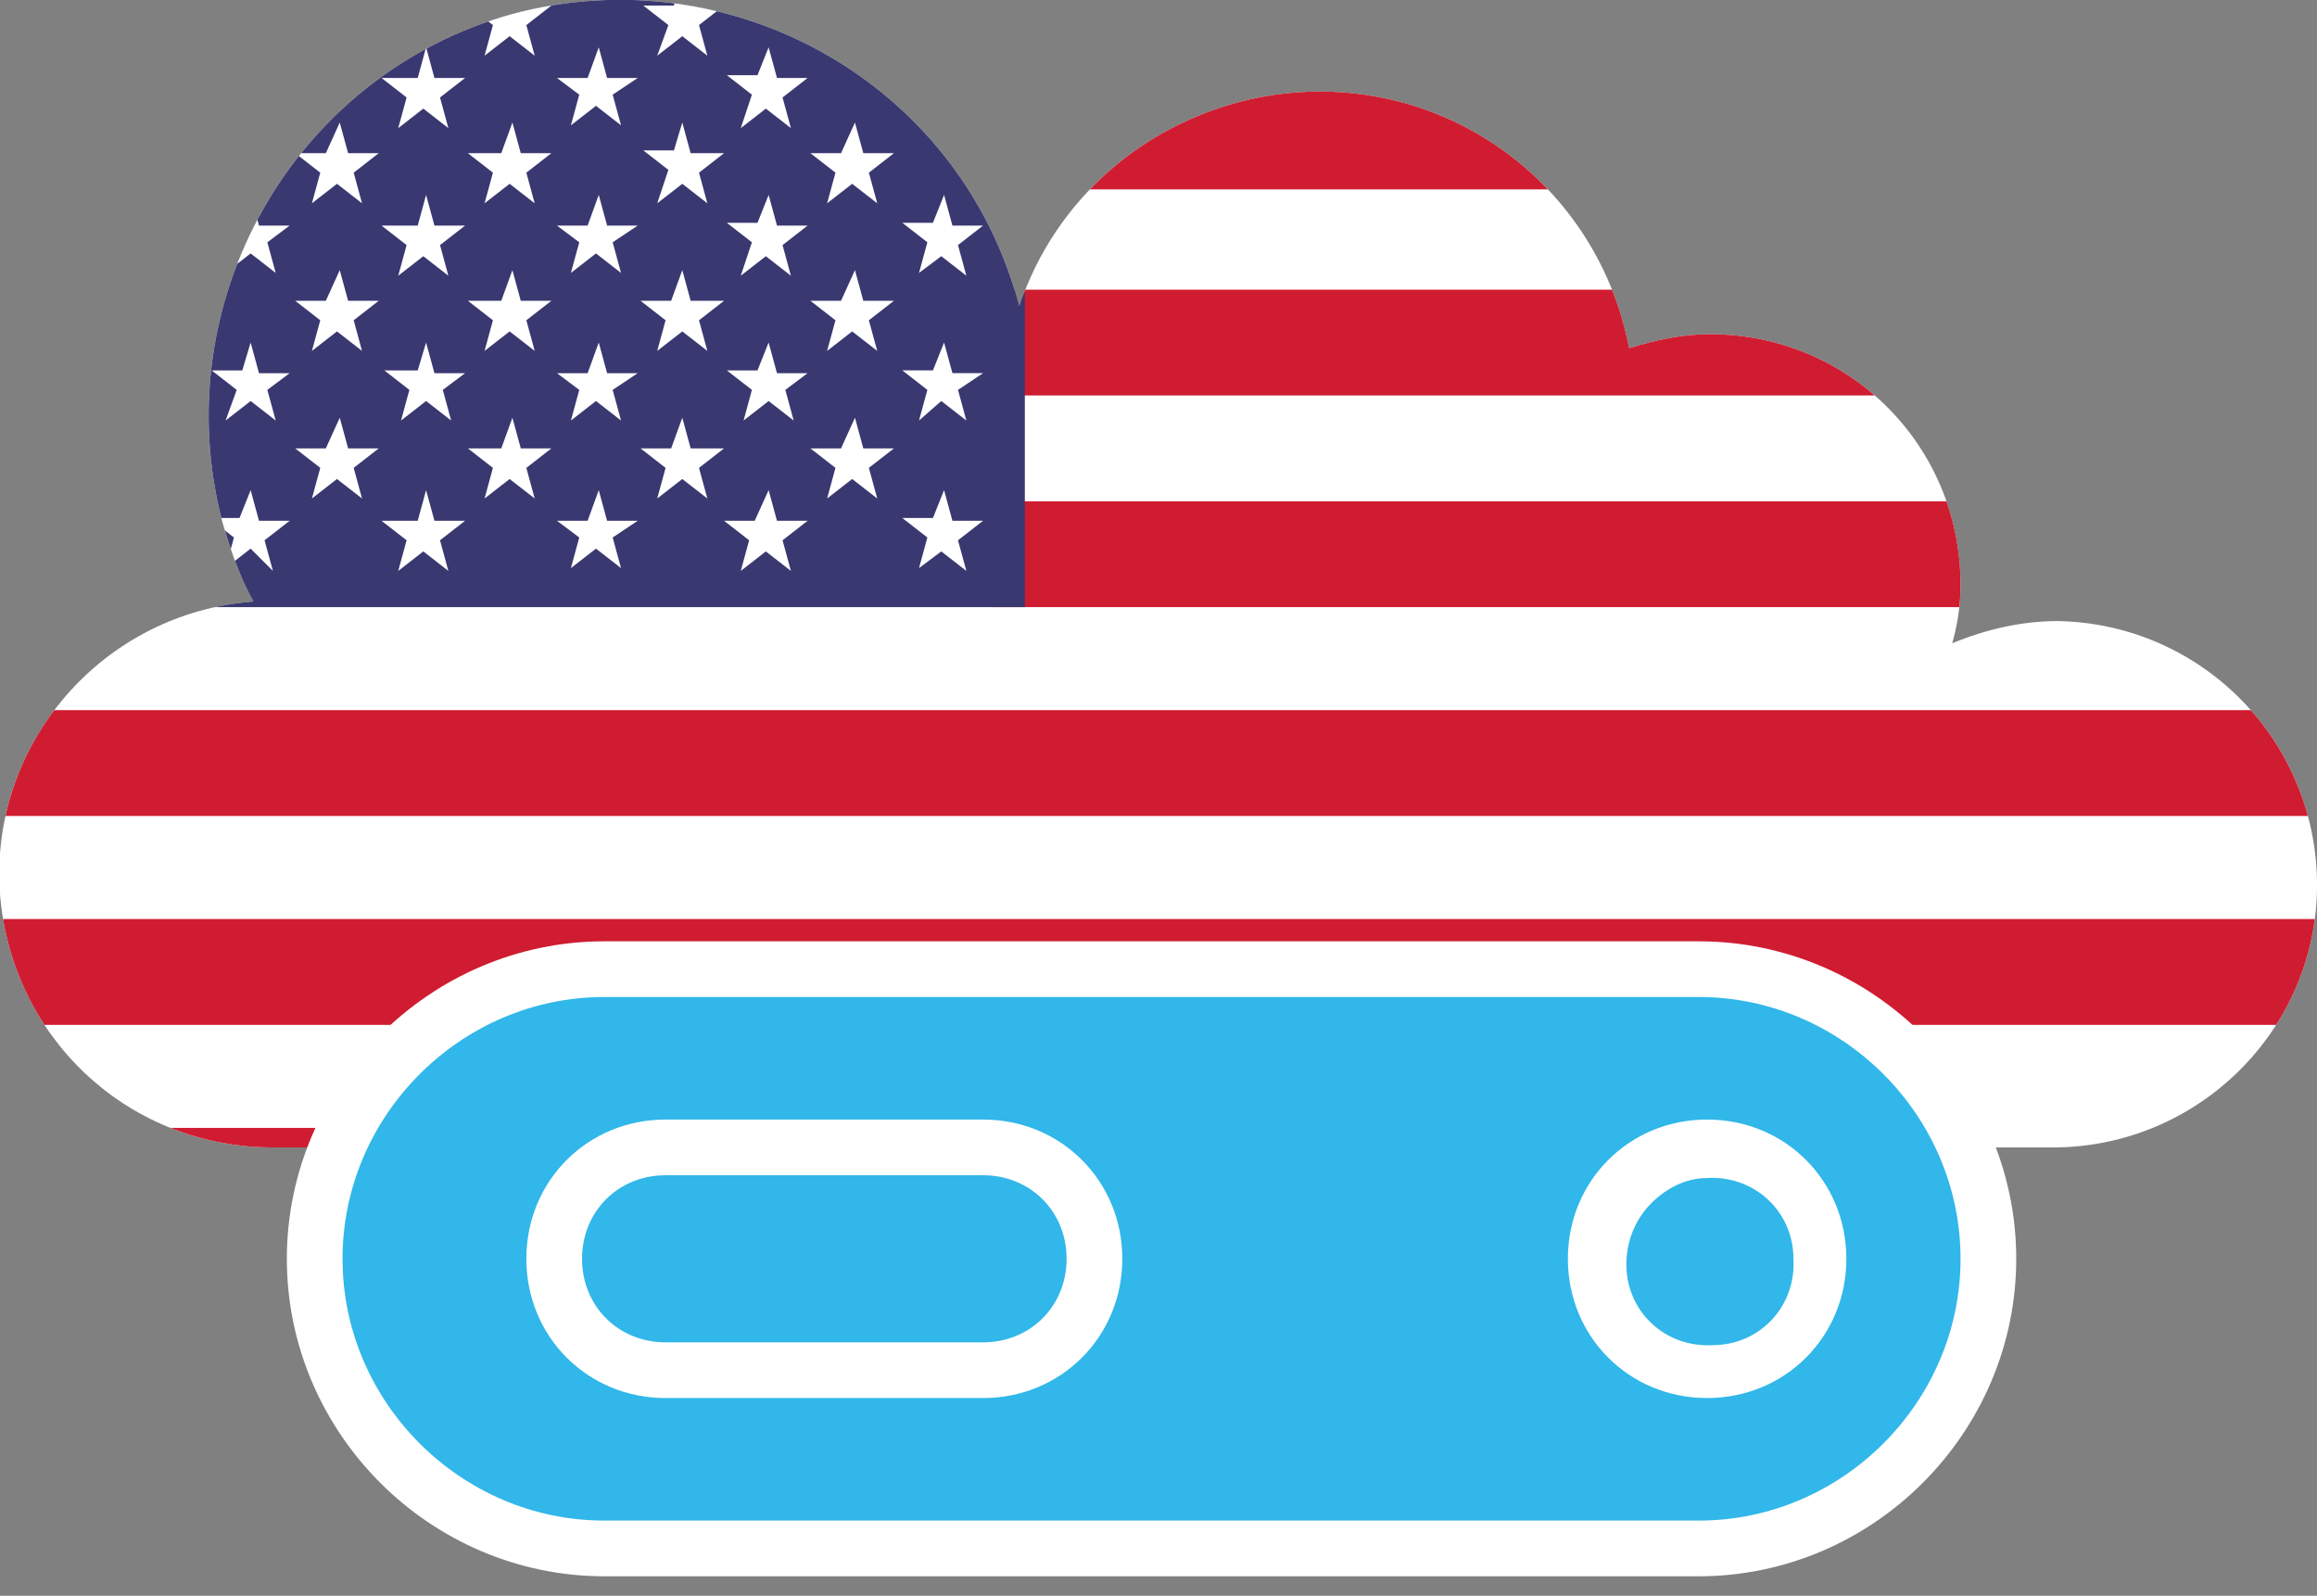
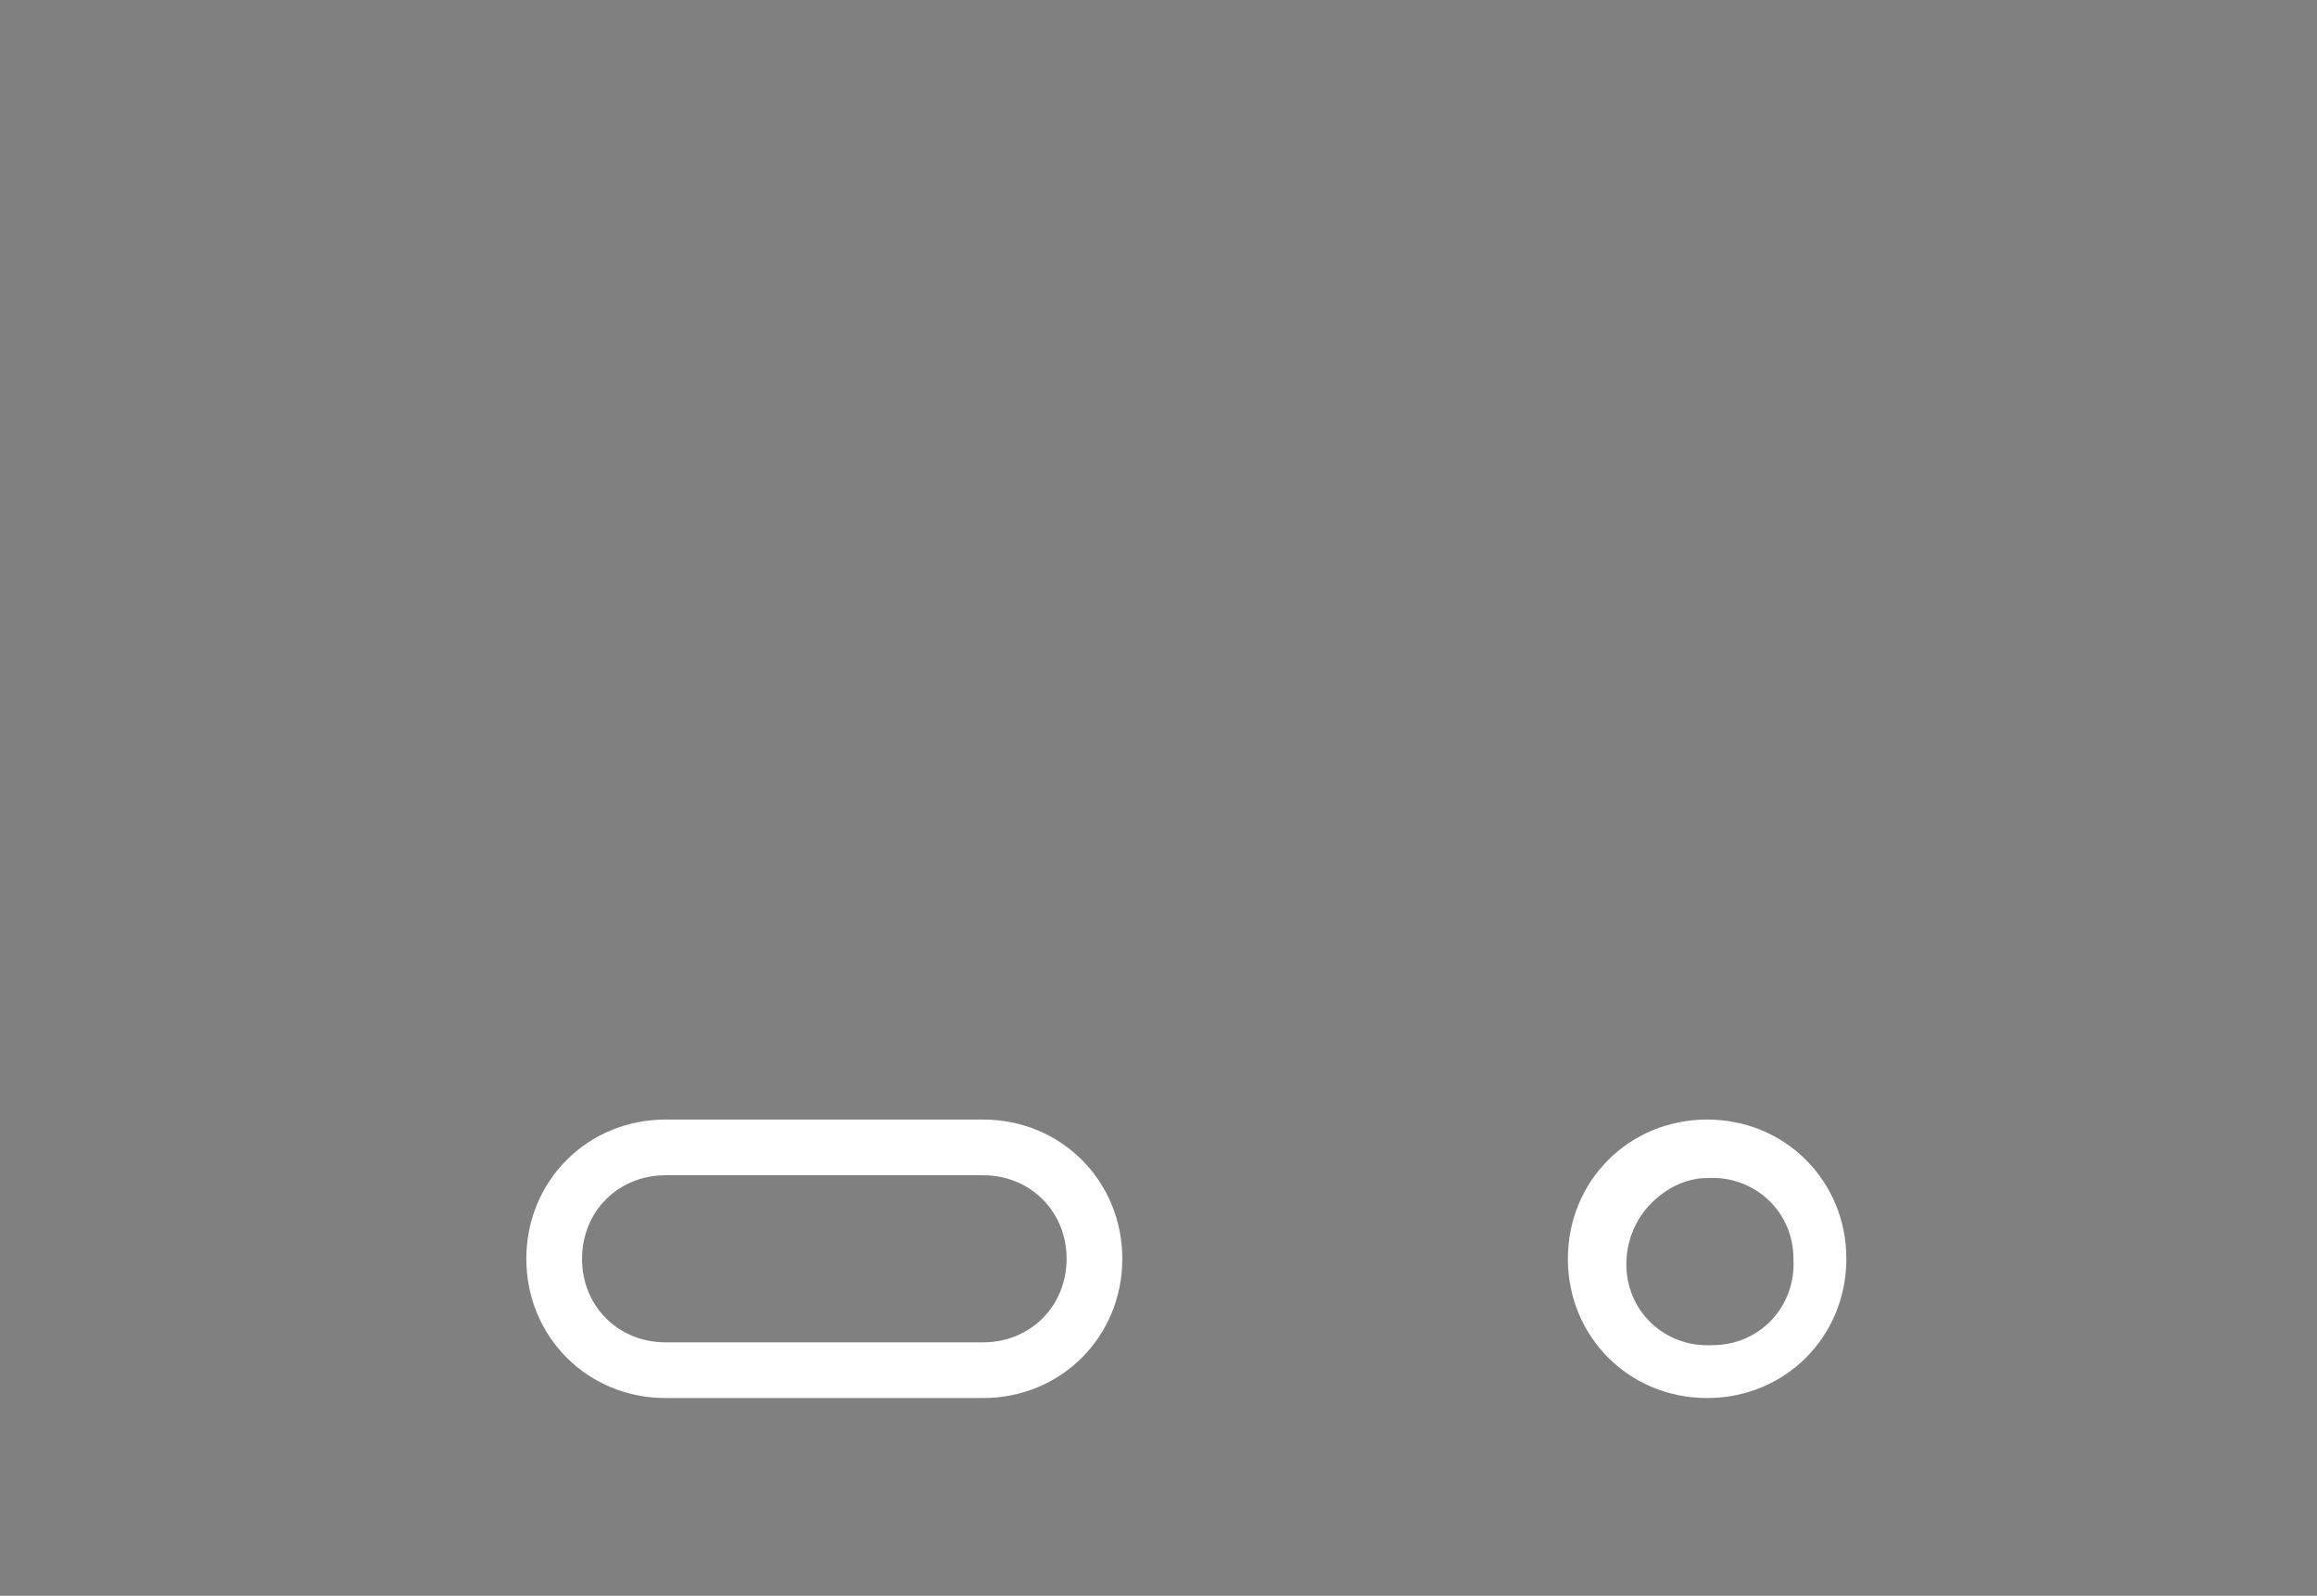
<svg xmlns="http://www.w3.org/2000/svg" xmlns:xlink="http://www.w3.org/1999/xlink" version="1.1" id="Layer_1" x="0" y="0" viewBox="0 0 83.2 57.3" style="enable-background:new 0 0 83.2 57.3" xml:space="preserve">
  <rect x="0" y="0" width="83.2" height="57.3" fill="#808080" stroke="none" />
  <style>.st1{fill:#fff}.st2{fill:#cf1c31}</style>
  <defs>
-     <path id="SVGID_1_" d="M73.9 22.3c-1.3 0-2.6.3-3.8.8.2-.7.3-1.4.3-2.1 0-5-4-9-9-9-1 0-1.9.2-2.9.5-1.2-6.2-7.1-10.2-13.3-9-4 .8-7.3 3.6-8.6 7.5C34.5 3 26.3-1.6 18.4.5 10.5 2.7 5.9 10.9 8 18.8c.3 1 .6 1.9 1.1 2.8C3.7 22-.4 26.7 0 32.1c.4 5.1 4.5 9 9.6 9.1h64.3c5.2-.1 9.4-4.4 9.3-9.6-.1-5.1-4.2-9.2-9.3-9.3z" />
-   </defs>
+     </defs>
  <clipPath id="SVGID_00000115484757836222679880000014489422646342530451_">
    <use xlink:href="#SVGID_1_" style="overflow:visible" />
  </clipPath>
  <g style="clip-path:url(#SVGID_00000115484757836222679880000014489422646342530451_)">
    <path class="st1" d="M-.2-4.4h92.8v48.6H-.2V-4.4z" />
    <path class="st2" d="M57.7 6.8H38V2.9h19.7v3.9zM34.9 10.4h33.4v3.8H34.9v-3.8zm.7 7.6h36.2v3.8H35.6V18zM-.2 25.5h83.6v3.8H-.2v-3.8zm0 7.5H84v3.8H-.2V33zm5.1 7.5h25.7v3.8H4.9v-3.8z" />
-     <path d="M6.5-.9h30.3v22.7H6.5V-.9z" style="fill:#3a3870" />
    <path class="st1" d="m2.9-3.6.3 1.1h1.1l-.8.6.3 1.1-.9-.6-.9.6.3-1.1-.8-.6h1.1l.3-1.1zM6-.9 6.3.2h1.1l-.9.7.3 1.1-.8-.7-.9.6.3-1.1-.9-.6h1.1L6-.9zm0 5.3.3 1.1h1.1l-.9.6.3 1.1-.8-.6-.9.6.3-1.1-.9-.6h1.1L6 4.4zm0 5.3.3 1.1h1.1l-.9.7.3 1.1-.8-.7-.9.7.3-1.1-.9-.7h1.1L6 9.7zM6 15l.3 1.1h1.1l-.9.7.3 1.1-.8-.7-.9.7.3-1.1-.9-.7h1.1L6 15zM12.2-.9l.3 1.1h1.1l-.9.7L13 2l-.9-.7-.9.7.3-1.1-.9-.7h1.1l.5-1.1zm0 5.3.3 1.1h1.1l-.9.7.3 1.1-.9-.7-.9.7.3-1.1-.9-.7h1.1l.5-1.1zm0 5.3.3 1.1h1.1l-.9.7.3 1.1-.9-.7-.9.7.3-1.1-.9-.7h1.1l.5-1.1zm0 5.3.3 1.1h1.1l-.9.7.3 1.1-.9-.7-.9.7.3-1.1-.9-.7h1.1l.5-1.1zM18.4-.9l.3 1.1h1.1l-.9.7.3 1.1-.9-.7-.9.7.3-1.1-.9-.7H18l.4-1.1zm0 5.3.3 1.1h1.1l-.9.7.3 1.1-.9-.7-.9.7.3-1.1-.9-.7H18l.4-1.1zm0 5.3.3 1.1h1.1l-.9.7.3 1.1-.9-.7-.9.7.3-1.1-.9-.7H18l.4-1.1zm0 5.3.3 1.1h1.1l-.9.7.3 1.1-.9-.7-.9.7.3-1.1-.9-.7H18l.4-1.1zM24.5-.9l.3 1.1H26l-.9.7.3 1.1-.9-.7-.9.7.4-1.1-.9-.7h1.1l.3-1.1zm0 5.3.3 1.1H26l-.9.7.3 1.1-.9-.7-.9.7.4-1.2-.9-.7h1.1l.3-1zm0 5.3.3 1.1H26l-.9.7.3 1.1-.9-.7-.9.7.3-1.1-.9-.7h1.1l.4-1.1zm0 5.3.3 1.1H26l-.9.7.3 1.1-.9-.7-.9.7.3-1.1-.9-.7h1.1l.4-1.1zM30.7-.9 31 .2h1.1l-.9.7.3 1.1-.9-.7-.9.7.3-1.1-.9-.7h1.1l.5-1.1zm0 5.3.3 1.1h1.1l-.9.7.3 1.1-.9-.7-.9.7.3-1.1-.9-.7h1.1l.5-1.1zm0 5.3.3 1.1h1.1l-.9.7.3 1.1-.9-.7-.9.7.3-1.1-.9-.7h1.1l.5-1.1zm0 5.3.3 1.1h1.1l-.9.7.3 1.1-.9-.7-.9.7.3-1.1-.9-.7h1.1l.5-1.1zM2.9 1.7l.3 1.1h1.1l-.8.6.3 1.1-.9-.6-.9.6.3-1.1-.8-.6h1.1l.3-1.1zm0 5.3.3 1.1h1.1l-.8.6.3 1.1-.9-.7-.9.7.3-1.1-.8-.6h1.1L2.9 7zm0 5.3.3 1.1h1.1l-.8.6.3 1.1-.9-.7-.9.7.4-1.1-.9-.7h1.1l.3-1zm0 5.3.3 1.1h1.1l-.9.7.3 1.1-.9-.7-.8.6.3-1.1-.9-.7h1.1l.4-1zM9-3.6l.3 1.1h1.1l-.8.6.3 1.1-.9-.6-.9.6.3-1.1-.8-.6h1.1L9-3.6zm0 5.3.3 1.1h1.1l-.8.6.3 1.1-.9-.6-.9.6.3-1.1-.8-.6h1.1L9 1.7zM9 7l.3 1.1h1.1l-.8.6.3 1.1-.9-.7-.9.7.3-1.1-.8-.6h1.1L9 7zm0 5.3.3 1.1h1.1l-.8.6.3 1.1-.9-.7-.9.7.4-1.1-.9-.7h1.1l.3-1zm0 5.3.3 1.1h1.1l-.9.7.3 1.1-.8-.8-.9.7.3-1.1-.9-.7h1.1l.4-1zm6.3-21.2.3 1.1h1.1l-.9.7.3 1.1-.9-.7-.9.7.3-1.1-.9-.7H15l.3-1.1zm0 5.3.3 1.1h1.1l-.9.7.3 1.1-.9-.7-.9.7.3-1.1-.9-.7H15l.3-1.1zm0 5.3.3 1.1h1.1l-.9.7.3 1.1-.9-.7-.9.7.3-1.1-.9-.7H15l.3-1.1zm0 5.3.3 1.1h1.1l-.8.6.3 1.1-.9-.7-.9.7.3-1.1-.9-.7H15l.3-1zm0 5.3.3 1.1h1.1l-.9.7.3 1.1-.9-.7-.9.7.3-1.1-.9-.7H15l.3-1.1zm6.2-21.2.3 1.1h1.1l-.9.6.3 1.1-.9-.7-.9.7.3-1.1-.8-.6h1.1l.4-1.1zm0 5.3.3 1.1h1.1l-.9.6.3 1.1-.9-.7-.9.7.3-1.1-.8-.6h1.1l.4-1.1zm0 5.3.3 1.1h1.1l-.9.6.3 1.1-.9-.7-.9.7.3-1.1-.8-.6h1.1l.4-1.1zm0 5.3.3 1.1h1.1l-.9.6.3 1.1-.9-.7-.9.7.3-1.1-.8-.6h1.1l.4-1.1zm0 5.3.3 1.1h1.1l-.9.6.3 1.1-.9-.7-.9.7.3-1.1-.8-.6h1.1l.4-1.1zm6.1-21.2.3 1.1H29l-.9.7.3 1.1-.9-.7-.9.7.4-1.2-.9-.7h1.1l.4-1zm0 5.3.3 1.1H29l-.9.7.3 1.1-.9-.7-.9.7.4-1.2-.9-.7h1.1l.4-1zm0 5.3.3 1.1H29l-.9.7.3 1.1-.9-.7-.9.7.4-1.2-.9-.7h1.1l.4-1zm0 5.3.3 1.1H29l-.8.6.3 1.1-.9-.7-.9.7.3-1.1-.9-.7h1.1l.4-1zm0 5.3.3 1.1H29l-.9.7.3 1.1-.9-.7-.9.7.3-1.1-.9-.7h1.1l.5-1.1zm6.3-21.2.3 1.1h1.1l-.9.7.3 1.1-.9-.7-.8.6.3-1.1-.9-.7h1.1l.4-1zm0 5.3.3 1.1h1.1l-.9.7.3 1.1-.9-.7-.8.6.3-1.1-.9-.7h1.1l.4-1zm0 5.3.3 1.1h1.1l-.9.7.3 1.1-.9-.7-.8.6.3-1.1-.9-.7h1.1l.4-1zm0 5.3.3 1.1h1.1l-.9.6.3 1.1-.9-.7-.8.7.3-1.1-.9-.7h1.1l.4-1zm0 5.3.3 1.1h1.1l-.9.7.3 1.1-.9-.7-.8.6.3-1.1-.9-.7h1.1l.4-1z" />
  </g>
-   <path d="M21.7 34.8H61c5.7 0 10.4 4.7 10.4 10.4S66.7 55.6 61 55.6H21.7c-5.7 0-10.4-4.7-10.4-10.4S16 34.8 21.7 34.8z" style="fill:#31b7e9;stroke:#fff;stroke-width:2;stroke-miterlimit:10" />
  <path class="st1" d="M61.3 50.2c2.8 0 5-2.2 5-5s-2.2-5-5-5-5 2.2-5 5 2.2 5 5 5zm0-7.9c1.7-.1 3.1 1.2 3.1 2.9.1 1.7-1.2 3.1-2.9 3.1-1.7.1-3.1-1.2-3.1-2.9 0-.8.3-1.6.9-2.2.5-.5 1.2-.9 2-.9zM35.3 42.2c1.7 0 3 1.3 3 3s-1.3 3-3 3H23.9c-1.7 0-3-1.3-3-3s1.3-3 3-3h11.4m0-2H23.9c-2.8 0-5 2.2-5 5s2.2 5 5 5h11.4c2.8 0 5-2.2 5-5s-2.2-5-5-5z" />
</svg>